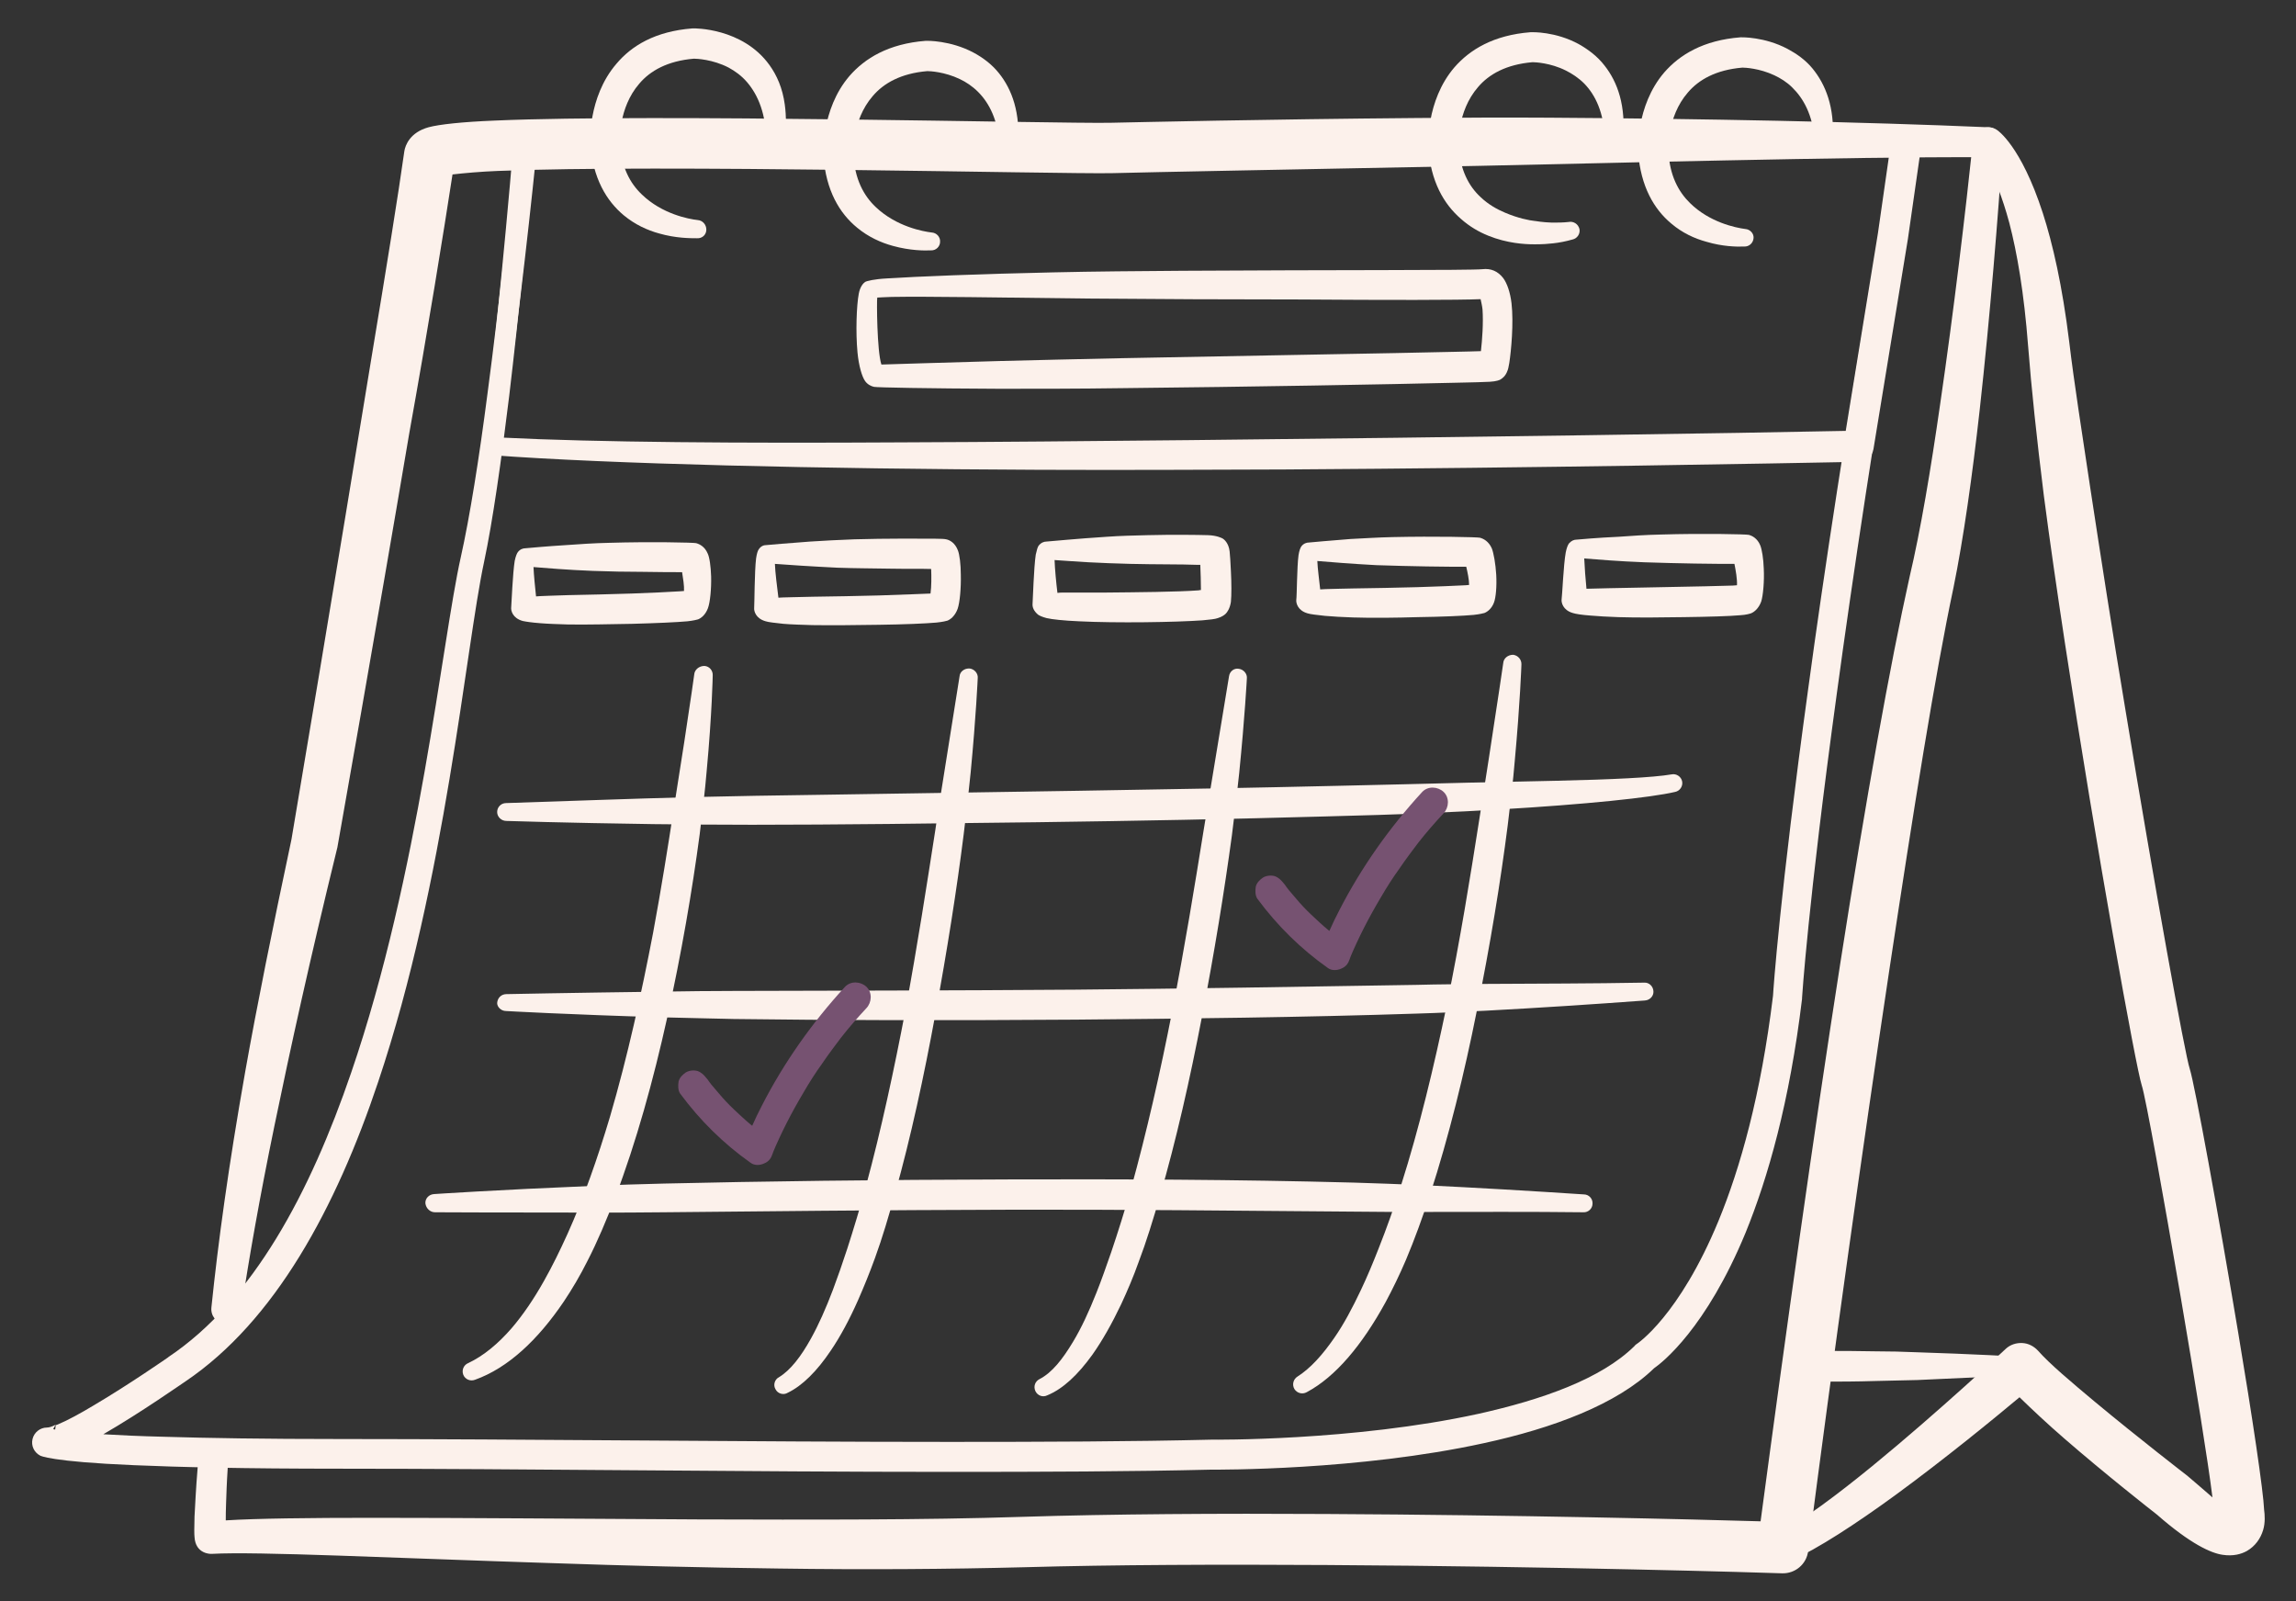
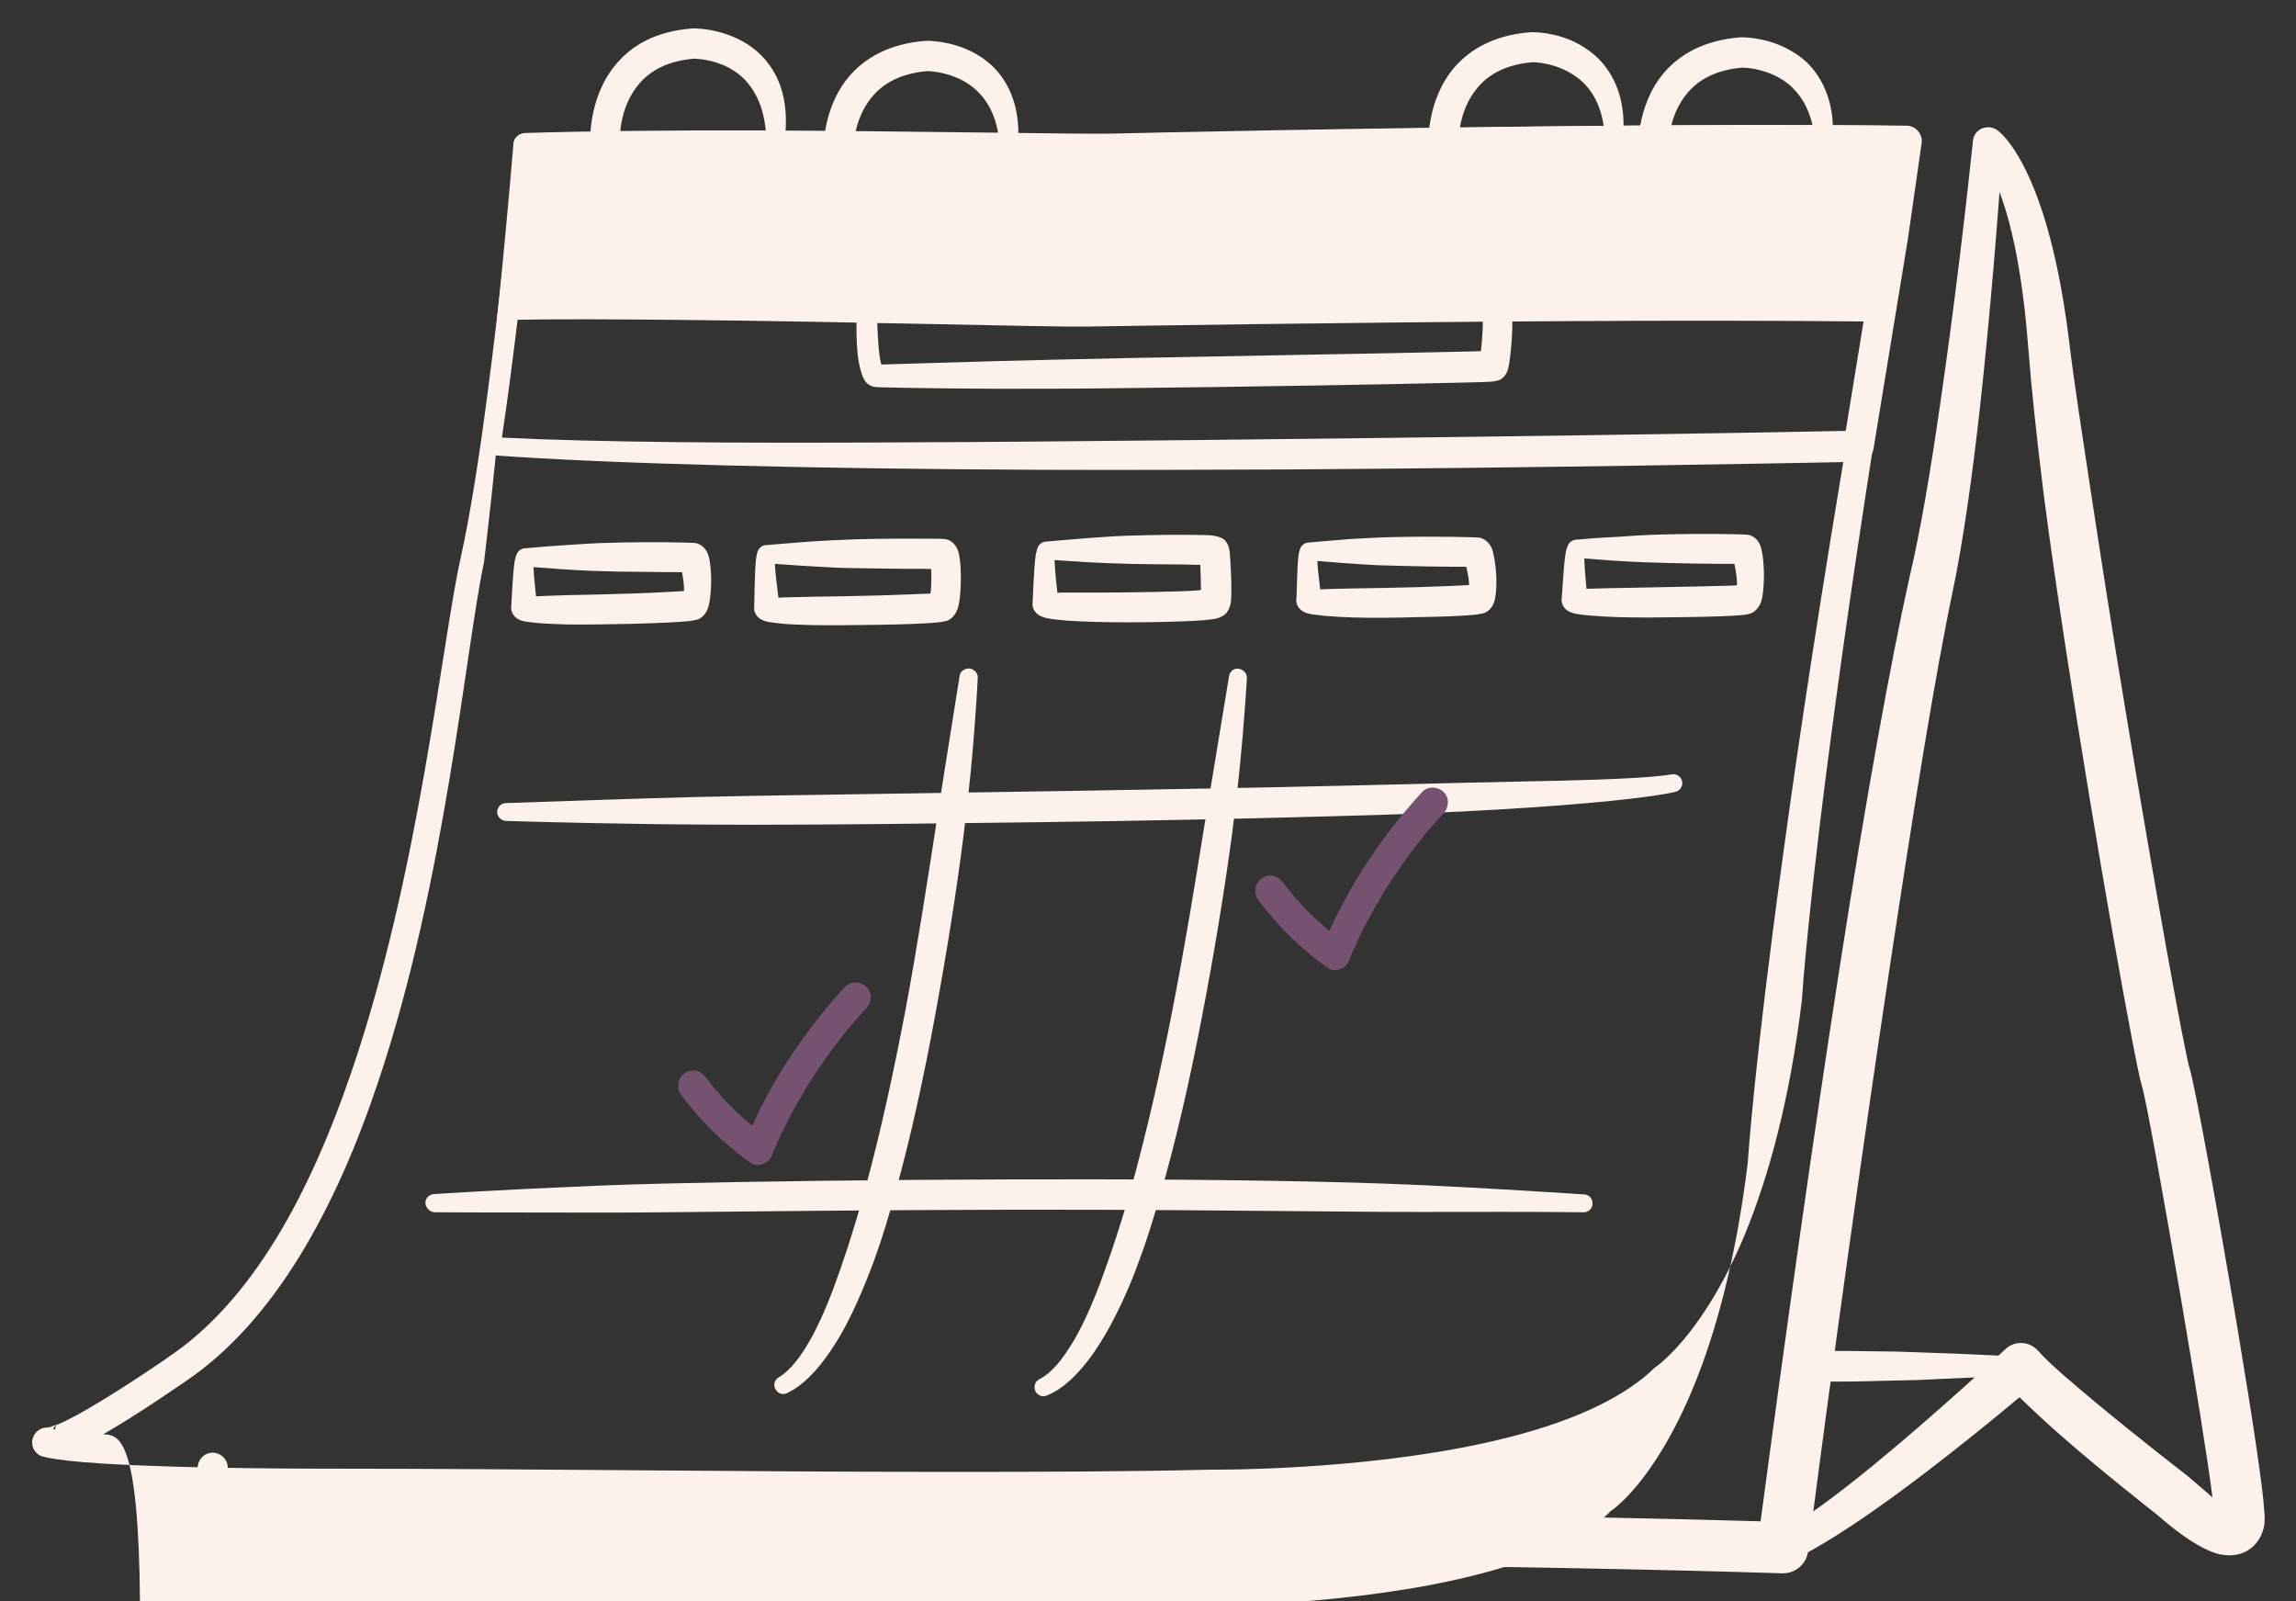
<svg xmlns="http://www.w3.org/2000/svg" version="1.1" id="Ebene_1" x="0px" y="0px" viewBox="0 0 720 502" style="enable-background:new 0 0 720 502;" xml:space="preserve">
  <rect x="0" y="0" width="720" height="502" fill="#333333" stroke="none" />
  <style type="text/css">
	.st0{fill-rule:evenodd;clip-rule:evenodd;fill:#FCF1EB;}
	.st1{fill:#765271;}
</style>
  <g id="Exp-1.-Handdrawn">
    <g>
      <path class="st0" d="M693.8,469.5c-2.1-1.8-7.7-6.7-7.9-6.8c0,0-15.3-11.8-29-23.2c-7.3-6.1-14.2-11.9-17.8-16    c-1.3-1.4-3-2.3-4.9-2.4s-3.8,0.5-5.2,1.8c0,0-21,19.7-41.9,36.8c-10.9,8.9-21.8,17.1-29.7,21.2c-2.3,1.1-3.3,3.9-2.2,6.3    c1.1,2.3,3.9,3.3,6.3,2.2c8.6-3.8,20.6-11.7,32.7-20.5c15.6-11.4,31.2-24.2,39.1-30.8c3.9,3.8,8.8,8.4,14,12.9    c12.9,11.2,27.3,22.5,29.1,23.9c10.5,9.2,17,12.1,20.6,12.6c3.3,0.5,5.8-0.2,7.6-1.2c2.6-1.5,4.3-3.9,5.1-6.6    c0.7-2.3,0.5-4.9,0.3-6.3c-0.2-5.6-3.7-29.2-8.1-55.4c-6.1-36.6-13.7-78.2-15.2-82.8c-1.5-4.4-11-56.9-20.3-113.3    c-3.9-23.3-7.6-47.2-10.9-68.8c-2.6-17.4-5.1-33.1-6.6-45.8c-2.2-17.9-5.2-30.9-8.3-40.5c-6.9-21.3-14.3-26-14.3-26    c-2.1-1.5-5-1.1-6.6,1c-1.5,2.1-1.1,5,1,6.6c0,0,4.8,4.4,9.4,21.5c2.4,9.2,4.6,21.7,5.9,38.7c1,12.9,2.7,28.9,4.9,46.6    c1.9,14.6,4.2,30.3,6.6,46.2c10,65.6,22.4,133.7,24.1,138.8c1.3,3.9,6.9,35.3,12.3,66.8C688.3,432.8,692.5,458.8,693.8,469.5z" />
      <path class="st0" d="M561.4,489.4c-0.6,0.3-2.6,0.4-2.6,0.4c-1.5,0-2.9-0.7-3.8-1.9c-0.9-1.2-1.2-2.7-0.8-4.2c1.4-5,3-12,4.8-22    c1.6-8.8,3.3-20,5.1-34c0.3-2.4,2.3-4.1,4.7-4.1c0,0,8.6-0.1,19.5,0.1c4.1,0,8.5,0.1,13,0.3c16.3,0.5,32.5,1.4,32.5,1.4l1.8,5    c0,0-12.7,12.6-25.1,23.5c-5.4,4.7-11.4,9.6-17.4,14.3C581.5,477.3,569.8,485.4,561.4,489.4z M625.1,431.6    c-4.8,3.8-11.7,9.1-19.4,15.2c-8.1,6.3-17.1,13.5-25.6,19.7c-5,3.6-9.8,6.9-14.1,9.6c0.8-3.6,1.6-7.8,2.5-12.6    c1.4-8.1,2.9-18.1,4.5-30.3c3.5,0,9,0,15.3-0.2c4.1-0.1,8.5-0.2,13-0.3C610.1,432.3,618.9,431.9,625.1,431.6z" />
-       <path class="st0" d="M141.9,54.7c3.4-0.4,8.9-0.9,14.2-1.1c50.4-2.1,175.5,1,192.4,0.7c11-0.3,58.8-1.2,115.4-2.3    c24.8-0.5,51.2-1.2,76.9-1.7c29.6-0.6,58.2-1.1,82.4-1c2.6,0.1,4.7-2,4.8-4.6s-2-4.7-4.6-4.8c-39.1-1.7-90.1-2.7-137.7-3    c-14.2-0.1-28.1,0-41.3,0.1c-48,0.4-86.6,1.3-96.3,1.5c-17,0.3-142.3-2.9-192.8-0.7c-10.2,0.4-17.6,1.2-20.9,2.1    c-5.8,1.6-7.3,5.6-7.6,7.5c-1.8,12.9-5.7,37.1-10.3,64.7C106,176.5,92,259.8,91.4,263.2c-6,28.2-10.8,52-14.5,72.8    c-5.3,30-8.5,53.6-10.6,73.9c-0.3,2.6,1.5,4.9,4.1,5.2c2.6,0.3,4.9-1.5,5.2-4.1c2.5-16.6,5.8-35.4,10.5-58.2    c4.9-23.8,11.1-52,19.6-86.7c0-0.1,0.1-0.3,0.1-0.4c0,0,12.1-68.1,22.5-129.6C134.2,103.3,139.2,72.3,141.9,54.7z" />
      <path class="st0" d="M618.7,44.2c-2.3,21.9-6,53.2-10.3,82.6c-2.9,20.2-6.1,39.4-9.6,54.2c-6,26.9-13.8,70.3-21.7,121    c-8.4,53.8-17.1,115.9-25,175c-19.9-0.6-77-2-136.1-2.3c-33.4-0.2-67.4,0-95.7,0.9c-30.5,1-66.3,0.9-101.5,0.8    c-37.1-0.2-73.4-0.5-101.8-0.5c-20.2,0-36.5,0.2-46.2,0.8c0-1.4,0-3.1,0.1-5.4c0.1-2.8,0.2-6.4,0.5-10.8c0.2-2.6-1.8-4.8-4.4-5    s-4.8,1.8-5,4.4c-0.6,7.2-0.8,12.2-1,15.6c-0.1,3.6-0.1,5.5,0,6.4c0.3,5.4,5.1,5.3,5.1,5.3c0.1,0,0.3,0,0.4,0    c14.1-0.8,56.4,1.3,106.4,2.9c22.8,0.8,47.3,1.4,71.4,1.7c26.9,0.4,53.3,0.2,76.7-0.4c28.1-0.8,61.9-0.9,95.1-0.7    c70.3,0.4,137.8,2.4,142.8,2.6c4.1,0.1,7.6-2.9,8.1-6.9c7.9-61.1,17-125.9,25.4-181.8c7.6-50.4,14.5-93.6,20.2-120.4    c3.1-15.2,5.9-35,8.2-55.6c3.3-29.7,5.8-61.3,7.3-83.4c0.2-2.6-1.7-4.9-4.3-5.1C621.2,39.7,618.9,41.6,618.7,44.2z" />
-       <path class="st0" d="M17.4,446.9l0.8-0.3c3.1-1.3,7.1-3.5,11.1-5.9c11.2-6.6,23.4-15.1,23.4-15.1s0,0,0.1-0.1    c26.6-17.8,44.5-51.7,57.3-89.1c21.5-62.6,28.4-134.9,34.4-161.7c2.8-12.5,5.8-31.3,8.4-51.5c3.6-27.1,6.7-56.8,8.9-78.2    c0.1-1.4,1.3-2.5,2.7-2.6c15.1-0.5,34.6-0.7,55.2-0.7c54.4-0.1,116.8,1,128.4,0.7c11.6-0.3,64.2-1.7,124.8-2.6    c41.4-0.6,86.6-0.8,124.9-0.4c1.3,0,2.6,0.6,3.4,1.6c0.9,1,1.2,2.3,1.1,3.6l-4.3,30c0,0,0,0,0,0.1c-10,59.5-17.1,106.7-22,142.8    c-9.1,66.4-10.9,95.4-10.9,95.4c0,0.1,0,0.2,0,0.3c-3.9,32.4-10.7,56.1-17.7,73.3c-12.4,30-26.1,40.7-28.7,42.5    c-11.6,11.3-31.7,18.8-53.4,23.5c-39.3,8.6-83.4,8.3-85.6,8.3c-24.6,0.6-52.6,0.7-81.9,0.7c-63.6,0-133.8-1-191.1-1    c-30.5,0-51-0.5-64.7-1.1c-26.3-1.1-29.4-3-29.4-3c-1.9-1-2.9-3.1-2.4-5.2s2.4-3.6,4.5-3.6c0.7,0,1.6-0.3,2.6-0.8    C17.4,446.9,17.4,446.9,17.4,446.9l-0.1,0.1c-0.1,0.1-0.3,0.5-0.6,1.1l0.4,0.1h0.2C17.4,447.5,17.5,447,17.4,446.9z M32.4,449.7    c11.8-6.8,25.3-16.3,25.8-16.6c28-18.9,47.2-54.4,60.4-93.9c21.2-63.1,27.4-136,33.2-163c2.7-12.7,5.4-31.7,7.9-52.2    c3.1-26.1,5.9-54.8,7.8-75.9l0,0c14.7-0.3,33.1-0.2,52.5,0c54.4,0.5,117,2.3,128.6,2.1c13.1-0.2,79.2-1.3,149.7-1.7    c32.1-0.2,65.1-0.2,94.5,0.1l-3.6,24.6c-10.1,59.6-17.3,106.8-22.2,143c-8.9,64.6-10.9,94.1-11,96c-3.8,31.2-10.3,54.1-17.1,70.6    c-12.3,29.8-25.5,38.5-25.5,38.5c-0.3,0.2-0.6,0.4-0.8,0.7c-10.5,10.4-29.2,16.9-49,21.3c-39.3,8.6-83.6,8.1-83.6,8.1    c-0.1,0-0.1,0-0.2,0c-24.6,0.6-52.5,0.7-81.8,0.7c-63.6,0-133.8-0.9-191.1-0.9c-24.1,0-42-0.3-55.1-0.7    C43.5,450.3,37.3,450,32.4,449.7z" />
+       <path class="st0" d="M17.4,446.9l0.8-0.3c3.1-1.3,7.1-3.5,11.1-5.9c11.2-6.6,23.4-15.1,23.4-15.1s0,0,0.1-0.1    c26.6-17.8,44.5-51.7,57.3-89.1c21.5-62.6,28.4-134.9,34.4-161.7c2.8-12.5,5.8-31.3,8.4-51.5c3.6-27.1,6.7-56.8,8.9-78.2    c0.1-1.4,1.3-2.5,2.7-2.6c15.1-0.5,34.6-0.7,55.2-0.7c54.4-0.1,116.8,1,128.4,0.7c11.6-0.3,64.2-1.7,124.8-2.6    c41.4-0.6,86.6-0.8,124.9-0.4c1.3,0,2.6,0.6,3.4,1.6c0.9,1,1.2,2.3,1.1,3.6l-4.3,30c0,0,0,0,0,0.1c-10,59.5-17.1,106.7-22,142.8    c-9.1,66.4-10.9,95.4-10.9,95.4c0,0.1,0,0.2,0,0.3c-3.9,32.4-10.7,56.1-17.7,73.3c-12.4,30-26.1,40.7-28.7,42.5    c-11.6,11.3-31.7,18.8-53.4,23.5c-39.3,8.6-83.4,8.3-85.6,8.3c-24.6,0.6-52.6,0.7-81.9,0.7c-63.6,0-133.8-1-191.1-1    c-30.5,0-51-0.5-64.7-1.1c-26.3-1.1-29.4-3-29.4-3c-1.9-1-2.9-3.1-2.4-5.2s2.4-3.6,4.5-3.6c0.7,0,1.6-0.3,2.6-0.8    C17.4,446.9,17.4,446.9,17.4,446.9l-0.1,0.1c-0.1,0.1-0.3,0.5-0.6,1.1l0.4,0.1h0.2C17.4,447.5,17.5,447,17.4,446.9z M32.4,449.7    c11.8-6.8,25.3-16.3,25.8-16.6c28-18.9,47.2-54.4,60.4-93.9c21.2-63.1,27.4-136,33.2-163c3.1-26.1,5.9-54.8,7.8-75.9l0,0c14.7-0.3,33.1-0.2,52.5,0c54.4,0.5,117,2.3,128.6,2.1c13.1-0.2,79.2-1.3,149.7-1.7    c32.1-0.2,65.1-0.2,94.5,0.1l-3.6,24.6c-10.1,59.6-17.3,106.8-22.2,143c-8.9,64.6-10.9,94.1-11,96c-3.8,31.2-10.3,54.1-17.1,70.6    c-12.3,29.8-25.5,38.5-25.5,38.5c-0.3,0.2-0.6,0.4-0.8,0.7c-10.5,10.4-29.2,16.9-49,21.3c-39.3,8.6-83.6,8.1-83.6,8.1    c-0.1,0-0.1,0-0.2,0c-24.6,0.6-52.5,0.7-81.8,0.7c-63.6,0-133.8-0.9-191.1-0.9c-24.1,0-42-0.3-55.1-0.7    C43.5,450.3,37.3,450,32.4,449.7z" />
      <path class="st0" d="M151.4,139.5c-0.1,0.8,0.1,1.6,0.6,2.2c0.5,0.6,1.2,1,2,1c37.4,2.8,102.6,4.3,171.6,4.6    c25.6,0.1,51.8,0,77.2-0.1c80.5-0.5,153.8-1.9,180.1-2.4c2.3,0,4.2-1.7,4.6-4l10.8-65.9l4.3-30c0.2-1.4-0.2-2.7-1.1-3.8    c-0.9-1-2.2-1.6-3.6-1.6c-30.7-0.4-65.9-0.3-99.9,0c-70.6,0.6-136.7,2.1-149.8,2.4c-10.3,0.2-60.8-0.8-110-1    c-27.2-0.1-54,0.2-73.6,0.8c-1.9,0.1-3.5,1.5-3.6,3.4c-1.3,15.8-3.2,36.2-5.3,56.7C154.4,114.6,152.9,127.6,151.4,139.5z     M157.4,137.2c2.1-14,4-29.3,5.8-44.2c1.9-15.8,3.6-31.2,4.9-44c14.5-0.2,32.6-0.1,51.7,0.1c54.4,0.5,117,2,128.6,1.8    c13.1-0.3,79.1-1.7,149.7-2.2c32-0.2,65-0.3,94.3,0l-3.5,24.4l-10.1,62c-32.9,0.7-118.1,2-206,2.9c-30.3,0.3-61,0.6-90,0.7    C232.3,139,187,138.7,157.4,137.2L157.4,137.2z" />
      <path class="st0" d="M271.3,88.4c-0.6,0.4-1.6,1.5-2,3.7c-0.7,3.7-1,12-0.4,18.4c0.4,4.2,1.4,7.6,2.4,9c0.8,1.1,1.9,1.6,2.8,1.8    c1,0.2,16.9,0.5,39.3,0.6c11.6,0,24.9,0,38.7-0.2c39.8-0.4,84.1-1.2,104.6-1.7c5.1-0.1,8.8-0.2,10.5-0.3c2.1-0.1,3.2-0.6,3.3-0.7    c0.5-0.3,1.6-1,2.2-2.7c0.2-0.4,0.4-1.3,0.6-2.5c0.6-3.9,1.4-12.5,0.7-18.7c-0.4-3.4-1.4-6.3-2.6-7.9c-1.7-2.2-3.9-3.1-6.5-2.8    c-3.2,0.4-48.3,0.2-94,0.5c-13.8,0.1-27.7,0.2-40.6,0.5c-23.2,0.5-42.9,1.3-52.2,1.9C274.2,87.5,271.8,88.1,271.3,88.4z     M464.3,93.8c0.2,0.9,0.5,2.2,0.6,3.2c0.3,4.3-0.1,9.6-0.5,13.1c-1.9,0.1-4.5,0.1-7.8,0.2c-20.5,0.5-64.8,1.2-104.5,2    c-13.9,0.3-27.2,0.6-38.7,0.9c-18.8,0.5-32.9,1-37,1.1c-1.4-4.1-1.5-20.3-1.3-21c1.1-0.1,2.6-0.1,4.5-0.2    c11-0.2,34.2,0.2,60.7,0.5c22,0.2,46.3,0.3,67.5,0.3C435,94.1,457.5,94.1,464.3,93.8z" />
      <path class="st0" d="M240.4,170.9c-0.9,0-1.8,0.3-2.5,1.4c-0.3,0.4-0.6,1.4-0.8,2.8c-0.5,4-0.5,14.3-0.6,15.5    c-0.1,0.9,0.4,3.3,3.6,4.2c0.9,0.3,2.9,0.5,5.6,0.8c2.4,0.2,5.6,0.3,9,0.4c6.4,0.1,14,0,20.9-0.1c7.8-0.1,14.8-0.4,18.1-0.7    c1.9-0.2,3.1-0.5,3.4-0.6c1-0.4,2.4-1.5,3.2-3.7c0.7-2,1.1-6.6,1-10.7c0-3.3-0.4-6.3-0.9-7.6c-0.9-2.4-2.6-3.3-3.7-3.5    c-0.3-0.1-1.6-0.2-3.8-0.2c-4.8,0-14.9-0.1-25,0.2c-4.8,0.2-9.6,0.4-13.8,0.7C247.1,170.3,241.6,170.8,240.4,170.9z M243,176.8    c3.9,0.3,11.4,0.8,19.6,1.2c5.5,0.2,11.4,0.2,16.6,0.3c5.4,0.1,10,0,12.8,0.1c0.1,2.4,0.1,5.5-0.2,7.7c0,0-9.9,0.4-16.2,0.6    c-6.8,0.2-14.3,0.3-20.7,0.4c-3.4,0.1-10.1,0.2-10.8,0.3C243.7,184.1,243.1,179.6,243,176.8z" />
      <path class="st0" d="M164.8,171.9c-0.8,0-1.7,0.3-2.4,1.2c-0.3,0.4-0.7,1.3-1,2.8c-0.6,3.7-1,13.3-1.1,14.6    c-0.1,0.9,0.4,3.3,3.6,4.2c0.9,0.2,2.8,0.5,5.5,0.7c2.4,0.2,5.4,0.3,8.7,0.4c6.1,0.1,13.5-0.1,20.1-0.2c7.5-0.2,14.2-0.5,17.4-0.8    c1.8-0.2,3-0.5,3.3-0.6c1-0.4,2.3-1.4,3.1-3.5c0.7-1.9,1.1-6.2,1-10c-0.1-3.1-0.5-6-1.1-7.2c-0.9-2.1-2.5-2.9-3.6-3.2    c-0.8-0.2-14.1-0.5-27.4-0.1c-4.6,0.1-9.1,0.4-13.2,0.7C171.2,171.3,166,171.8,164.8,171.9z M167.3,177.8    c3.7,0.3,10.8,0.9,18.6,1.2c5.3,0.2,10.8,0.3,15.8,0.3c5.1,0.1,9.6,0.1,12.2,0.1c0.3,1.9,0.7,4.3,0.6,5.9c-0.4,0-0.9,0.1-1.3,0.1    c-3.5,0.2-9,0.5-15.1,0.7c-6.6,0.2-13.8,0.4-19.9,0.5c-3.2,0.1-9.6,0.3-10.1,0.4C167.8,184.2,167.4,180.3,167.3,177.8z" />
      <path class="st0" d="M328.2,169.8c-0.8,0-1.7,0.3-2.5,1.3c-0.3,0.4-0.6,1.4-0.9,2.8c-0.6,4-0.9,14.1-1,15.4    c-0.1,1.1,0.4,2.3,1.7,3.4c0.4,0.3,1.2,0.7,2.7,1.1c1.7,0.4,5.4,0.8,10.1,1c11.8,0.6,30.4,0.3,38.8-0.3c2.3-0.2,4-0.4,4.8-0.7    c1.3-0.4,2.1-1,2.5-1.4s1.3-1.6,1.6-3.7c0.2-1.9,0.2-5.9,0-9.6c-0.1-2.7-0.3-5.1-0.4-6.2c-0.3-2.7-1.8-3.8-2.1-4    c-0.3-0.2-1.9-1-4.6-1.1c-3.5-0.1-11-0.2-19.2,0c-4.2,0.1-8.5,0.2-12.6,0.5C337.7,168.9,329.7,169.7,328.2,169.8z M330.7,175.6    c2.4,0.2,6.2,0.4,10.7,0.7c4,0.2,8.6,0.4,13.1,0.5c8,0.2,15.9,0.1,20.9,0.3h1c0.1,2.4,0.2,5.5,0.2,7.9c-0.2,0-0.4,0-0.7,0.1    c-6.7,0.5-19.2,0.6-29.8,0.7c-5,0-9.5,0-12.7,0c-0.6,0-1.2,0-1.8,0.1C331.2,182.7,330.8,178.4,330.7,175.6z" />
      <path class="st0" d="M410.5,170.1c-0.8,0-1.7,0.3-2.4,1.2c-0.3,0.4-0.7,1.4-0.9,2.8c-0.5,3.6-0.5,12.7-0.7,14    c-0.1,0.9,0.4,3.3,3.5,4.2c0.9,0.3,2.8,0.5,5.5,0.8c2.4,0.2,5.4,0.4,8.8,0.5c6.2,0.2,13.6,0.1,20.3-0.1c7.6-0.1,14.3-0.4,17.5-0.7    c1.9-0.2,3-0.5,3.4-0.6c1-0.4,2.3-1.4,3-3.3c0.6-1.6,0.9-5.1,0.7-8.7c-0.2-3.4-0.8-6.8-1.4-8.3c-1-2.2-2.6-3-3.7-3.3    c-0.8-0.2-14.1-0.5-27.4-0.2c-4.6,0.1-9.1,0.4-13.2,0.6C416.9,169.5,411.7,170,410.5,170.1z M413.1,175.9    c3.7,0.3,10.8,0.9,18.5,1.3c5.3,0.2,10.8,0.3,15.8,0.4c5.3,0.1,9.8,0.1,12.4,0.1c0.4,1.7,0.9,4,0.9,5.7c-0.3,0-0.7,0.1-1.1,0.1    c-3.5,0.2-9,0.4-15.2,0.6c-6.6,0.2-13.9,0.3-20,0.4c-3.3,0.1-6.2,0.1-8.5,0.2c-0.6,0-1.3,0.1-1.9,0.1    C413.7,181.9,413.2,178.4,413.1,175.9z" />
      <path class="st0" d="M494.4,169.2c-0.8,0-1.6,0.3-2.4,1.2c-0.3,0.4-0.7,1.3-1,2.8c-0.7,3.8-1.1,13.5-1.3,14.8    c-0.1,0.9,0.4,3.3,3.5,4.2c0.9,0.3,2.8,0.6,5.5,0.8c2.4,0.2,5.4,0.4,8.8,0.5c6.2,0.2,13.7,0.1,20.5,0c7.7-0.1,14.5-0.3,17.7-0.6    c1.9-0.1,3.1-0.5,3.4-0.6c1-0.4,2.4-1.5,3.2-3.7c0.6-1.9,1-6.4,0.8-10.3c-0.1-3.2-0.6-6.1-1.1-7.3c-0.9-2.2-2.5-3-3.6-3.3    c-0.8-0.2-14.2-0.5-27.6-0.1c-4.6,0.1-9.2,0.4-13.2,0.7C500.9,168.6,495.6,169.1,494.4,169.2z M496.8,175.1    c3.7,0.3,10.9,0.9,18.8,1.2c5.3,0.2,10.9,0.3,15.9,0.4c5.2,0.1,9.8,0.1,12.4,0.1c0.4,2,0.9,4.8,0.8,6.7c-0.4,0-0.9,0.1-1.3,0.1    c-3.5,0.2-45.3,0.9-45.9,1C497.2,181.6,496.9,177.7,496.8,175.1z" />
-       <path class="st0" d="M217.7,211.5c0,0-1.1,8-3.1,21c-0.9,6-2.1,13.1-3.3,21c-1.8,11.7-3.9,25-6.5,39c-3.6,18.8-8,38.8-13.5,57.6    c-3.9,13.1-8.3,25.6-13.3,36.7c-2.4,5.3-4.8,10.2-7.4,14.8c-3.2,5.7-6.6,10.7-10.2,14.9c-4.2,4.8-8.7,8.6-13.6,10.9    c-1.4,0.6-2.1,2.2-1.5,3.7c0.6,1.4,2.2,2.1,3.7,1.5c10.3-3.7,19.6-12.4,27.8-24.5c2.6-3.9,5.1-8.1,7.4-12.7    c3.2-6.2,6-12.9,8.7-19.9c6.6-17.3,12-36.9,16.3-56.3c4.5-20.2,7.9-40.2,10.2-57.5c0.9-7.2,1.7-13.9,2.2-19.9    c1.7-18.2,1.9-30,1.9-30c0.1-1.5-1-2.9-2.6-3C219.2,208.8,217.8,210,217.7,211.5z" />
      <path class="st0" d="M300.9,212.1c0,0-1.8,11.3-4.6,28.9c-0.9,5.8-2,12.3-3,19.3c-2.6,16.7-5.6,36.2-9.3,56.1    c-3.6,18.9-7.7,38-12.4,55.3c-1.9,7-3.9,13.6-5.9,19.8c-1.5,4.6-3,8.9-4.5,12.9c-2.2,5.8-4.5,11-6.9,15.3    c-3.1,5.6-6.4,9.9-10,12.1c-1.4,0.7-1.9,2.5-1.1,3.8c0.7,1.4,2.5,1.9,3.8,1.1c4.6-2.2,9.2-6.8,13.5-13.2c3-4.4,5.9-9.8,8.6-15.9    c1.8-4.1,3.6-8.5,5.3-13.2c2.3-6.3,4.3-13.1,6.3-20.3c4.9-17.4,9.1-36.9,12.6-56c3.7-20,6.8-39.7,8.9-56.5    c0.9-7.1,1.6-13.6,2.2-19.5c1.7-17.8,2.2-29.4,2.2-29.4c0.2-1.5-1-2.9-2.5-3.1C302.4,209.5,301,210.6,300.9,212.1z" />
      <path class="st0" d="M385.4,212.1c0,0-1.9,11.4-4.8,29.1c-1,5.8-2,12.4-3.2,19.4c-2.7,16.8-5.9,36.5-9.8,56.4    c-3.7,19-8.1,38.3-12.9,55.6c-2,7-4.1,13.7-6.2,19.9c-1.6,4.6-3.1,8.9-4.7,12.9c-2.3,5.8-4.7,11-7.3,15.3    c-3.3,5.5-6.6,9.7-10.5,11.7c-1.4,0.7-2,2.3-1.3,3.8c0.7,1.4,2.3,2,3.7,1.3c4.9-2,9.6-6.4,14.2-12.8c3.1-4.4,6.1-9.7,9-15.8    c1.9-4.1,3.8-8.5,5.5-13.3c2.4-6.3,4.5-13.2,6.6-20.4c5.1-17.5,9.5-37,13.2-56.3c3.9-20.1,7.1-39.9,9.4-56.9    c0.9-7.1,1.7-13.7,2.3-19.6c1.8-18,2.4-29.6,2.4-29.6c0.2-1.5-1-2.9-2.5-3.1C387,209.4,385.6,210.5,385.4,212.1z" />
-       <path class="st0" d="M471.4,207.9c0,0-1.7,11.7-4.5,29.8c-0.9,6-2,12.6-3.1,19.8c-2.7,17.2-5.9,37.2-10.1,57.6    c-4,19.3-8.7,38.8-14.3,56.4c-2.2,7-4.6,13.7-7.1,20c-1.8,4.6-3.6,8.9-5.5,12.9c-2.7,5.7-5.4,10.8-8.4,15.1    c-3.6,5.2-7.3,9.4-11.5,12.1c-1.3,0.8-1.8,2.5-1,3.9c0.8,1.3,2.5,1.8,3.9,1c9-4.8,17.3-14.7,24.7-28.2c2.2-4.1,4.4-8.6,6.4-13.3    c2.7-6.4,5.2-13.3,7.6-20.6c5.8-17.9,10.7-37.8,14.6-57.4c4.2-20.6,7.5-40.9,9.7-58.2c0.9-7.3,1.7-14,2.2-20.1    c1.7-18.4,2.1-30.3,2.1-30.3c0.1-1.5-1-2.9-2.6-3.1C472.9,205.3,471.5,206.4,471.4,207.9z" />
      <path class="st0" d="M158.8,257.4c0,0,18,0.6,46.2,1c9.3,0.1,19.6,0.2,30.8,0.2c26.6,0,57.8-0.4,89.7-0.8    c30.4-0.4,61.4-1,89.7-1.8c11.5-0.3,22.6-0.6,33-1.1c7.7-0.3,15.1-0.7,22-1.1c27.2-1.6,47.4-3.7,55.1-5.5c1.5-0.3,2.5-1.8,2.2-3.3    s-1.8-2.5-3.3-2.2c-5.8,1-18.6,1.6-36.1,2c-8.3,0.2-17.5,0.4-27.6,0.6c-12.7,0.3-26.7,0.7-41.5,1c-51.1,1.2-111.6,2-161.4,2.8    c-14.2,0.2-27.5,0.4-39.5,0.7c-11.2,0.3-21.2,0.6-29.7,0.9c-18.5,0.6-29.7,1-29.7,1c-1.6,0-2.8,1.3-2.8,2.8    C155.9,256.1,157.2,257.4,158.8,257.4z" />
-       <path class="st0" d="M158.7,317c0,0,19,1.1,50,2c6.6,0.2,13.8,0.3,21.4,0.5c29.8,0.4,66.9,0.5,107.2,0.2    c34.2-0.3,70.8-0.7,107.2-1.9c7.2-0.2,14.3-0.6,21.4-0.9c16.9-0.9,33.6-2,49.9-3.2c1.6-0.1,2.8-1.4,2.7-2.9    c-0.1-1.6-1.4-2.8-2.9-2.7c-16.4,0.3-33.1,0.3-50,0.4c-7.1,0.1-14.3,0.1-21.4,0.3c-36.4,0.6-72.8,1.2-107,1.5    c-40.3,0.3-77.3,0.3-107,0.4c-7.6,0-14.8,0.1-21.4,0.2c-31,0.4-50,0.8-50,0.8c-1.6,0-2.8,1.2-2.9,2.8    C155.9,315.7,157.1,317,158.7,317z" />
      <path class="st0" d="M136.4,380.1c0,0,19,0.1,50.4,0.1c6.7,0,13.9,0,21.6-0.1c29.9-0.3,67.1-0.7,108.1-0.8    c34.2-0.1,70.9,0.3,108,0.6c7.2,0.1,14.4,0.1,21.6,0.1c16.9,0,33.7-0.1,50.4,0.1c1.6,0.1,2.9-1.2,2.9-2.7c0.1-1.6-1.2-2.9-2.7-2.9    c-16.7-1.1-33.6-2.1-50.5-2.9c-7.2-0.3-14.4-0.6-21.6-0.8c-37.2-1-74-1.1-108.2-1c-41,0.1-78.3,0.6-108.2,1.3    c-7.7,0.2-15,0.4-21.6,0.7c-31.4,1.3-50.5,2.6-50.5,2.6c-1.6,0.1-2.8,1.4-2.7,2.9C133.6,378.9,134.9,380.1,136.4,380.1z" />
      <path class="st0" d="M218.8,69c-2.8-0.3-11.2-1.9-17.5-8c-3.7-3.5-6.6-8.7-6.9-16.6c0,0-0.6-10.5,6.1-18.2c3.4-4,8.8-7.1,17.1-7.8    c0.8,0,5.9,0.2,10.9,2.8c2,1.1,4,2.5,5.8,4.6c3.4,4,6,9.9,6,19.1c-0.1,1.6,1.1,2.9,2.6,3s2.9-1.1,3-2.6c0.7-4.8,0.7-8.9,0.2-12.5    c-0.7-5.2-2.5-9.2-4.8-12.4c-8.5-11.8-23.8-11.5-23.8-11.5c-0.1,0-0.2,0-0.3,0C205.4,9.8,198,14.4,193.3,20    c-9.1,10.6-8.2,25-8.2,25l0,0c0.8,10.9,5.1,18,10.5,22.5c3.5,2.9,7.4,4.7,11.1,5.7c5.2,1.5,9.8,1.5,11.9,1.5    c1.6,0.1,2.9-1.1,2.9-2.7S220.3,69.1,218.8,69z" />
      <path class="st0" d="M292.2,72.9c-2.6-0.3-11.1-1.8-17.6-8c-3.7-3.5-6.6-8.7-7-16.6c0,0-0.6-10.5,6.1-18.2c3.4-4,8.8-7.1,17.1-7.8    c0.8,0,5.4,0.2,10.2,2.5c1.9,0.9,3.9,2.2,5.7,4c3.5,3.5,6.3,8.8,6.8,17.2c0,1.6,1.2,2.8,2.8,2.9s2.8-1.2,2.9-2.8    c0.9-10.8-1.9-18.1-5.9-23.1c-2.3-2.9-5.2-5-8-6.5c-7.3-3.9-14.7-3.7-14.7-3.7c-0.1,0-0.2,0-0.3,0c-11.7,0.9-19.1,5.5-23.9,11    c-9.1,10.6-8.2,25-8.2,25l0,0c0.8,11,5.1,18.1,10.6,22.6c3.5,2.9,7.5,4.7,11.2,5.7c5.4,1.5,10,1.5,11.9,1.4    c1.6,0.1,2.9-1.2,2.9-2.7C294.9,74.3,293.7,73,292.2,72.9z" />
      <path class="st0" d="M491.9,69.6c-1.8,0.2-3.6,0.2-5.2,0.2c-3-0.1-5.2-0.5-5.2-0.5h-0.1c-1.9-0.2-5.4-0.9-9.4-2.6    c-2.6-1.1-5.3-2.6-7.7-4.9c-3.7-3.4-6.5-8.6-6.9-16.3c0,0-0.6-10.5,6.1-18.2c3.4-4,8.8-7.1,17.1-7.8c0.8,0,5.6,0.2,10.4,2.6    c2,1,4,2.3,5.8,4.1c3.5,3.6,6.2,9.1,6.5,17.7c0,1.6,1.2,2.9,2.7,2.9c1.6,0,2.9-1.2,2.9-2.7c1.1-11-1.7-18.4-5.7-23.5    c-2.3-3-5.2-5.1-8-6.7c-7.4-4.1-14.9-3.8-14.9-3.8c-0.1,0-0.2,0-0.3,0c-11.7,0.9-19.1,5.5-23.9,11c-9.1,10.6-8.2,25-8.2,25l0,0    c0.7,10.8,4.9,17.9,10.2,22.5c2.7,2.4,5.6,4.1,8.6,5.3c5.9,2.4,11.5,2.7,14.2,2.7h-0.1c0,0,2.7,0.1,6.2-0.3c1.9-0.2,4-0.6,6.1-1.2    c1.5-0.3,2.5-1.8,2.2-3.3C494.9,70.2,493.4,69.3,491.9,69.6z" />
      <path class="st0" d="M547.3,71.8c-3.1-0.4-11.2-2.1-17.3-8.1c-3.6-3.5-6.5-8.7-6.8-16.5c0,0-0.6-10.5,6.1-18.2    c3.4-4,8.8-7.1,17.1-7.8c0.8,0,5.3,0.2,10,2.4c1.9,0.9,3.9,2.1,5.6,3.8c3.5,3.4,6.4,8.5,7.1,16.6c0,1.6,1.3,2.8,2.8,2.8    c1.6,0,2.8-1.3,2.8-2.8c0.7-10.5-2.3-17.6-6.3-22.5c-2.3-2.8-5.1-4.7-7.9-6.2c-7.2-3.8-14.4-3.6-14.4-3.6c-0.1,0-0.2,0-0.3,0    c-11.7,0.9-19.1,5.5-23.9,11c-9.1,10.6-8.2,25-8.2,25l0,0c0.8,10.8,5,17.9,10.4,22.4c3.4,2.9,7.3,4.7,11,5.7    c5,1.5,9.5,1.6,11.8,1.5c1.6,0.1,2.9-1.1,3-2.7C550,73.2,548.8,71.9,547.3,71.8z" />
    </g>
  </g>
  <g>
    <g>
      <path class="st1" d="M394.3,281.8c6.2,8.4,13.6,15.7,22.1,21.7c1.2,0.9,2.9,0.8,4.2,0.2c1.5-0.6,2.2-1.6,2.7-3.1    c0.1-0.3,0.3-0.7,0.4-1c-0.2,0.4-0.3,0.8-0.5,1.1c2.8-6.7,6.1-13.1,9.8-19.3c1.8-3.1,3.7-6.1,5.8-9c1-1.5,2.1-3,3.2-4.5    c0.5-0.7,1-1.3,1.5-2c0.2-0.2,0.3-0.4,0.5-0.7c0,0.1-0.7,0.9-0.2,0.3c0.3-0.4,0.6-0.8,0.9-1.2c2.5-3.2,5.2-6.3,8-9.3    c1.7-1.8,1.9-4.9,0-6.7c-1.8-1.7-4.9-1.9-6.7,0c-10.3,11.2-19.2,23.8-26.1,37.3c-2.1,4-3.9,8.2-5.6,12.4c2.3-0.9,4.6-1.9,7-2.8    c-1-0.7-1.9-1.4-2.9-2.1c1.1,0.8,0.4,0.3,0.1,0.1c-0.3-0.2-0.5-0.4-0.7-0.6c-0.5-0.4-0.9-0.7-1.4-1.1c-1.8-1.5-3.5-3.1-5.2-4.7    s-3.3-3.3-4.8-5.1c-0.8-0.9-1.5-1.8-2.3-2.7c-0.3-0.4-0.7-0.9-1-1.3c0.9,1.1,0.3,0.4,0.1,0.1c-0.2-0.3-0.4-0.6-0.7-0.9    c-0.8-1-1.6-1.8-2.8-2.2c-1.1-0.3-2.6-0.2-3.7,0.5c-1,0.7-1.9,1.6-2.2,2.8C393.6,279.3,393.6,280.8,394.3,281.8L394.3,281.8z" />
    </g>
    <g>
      <g>
        <path class="st1" d="M213.3,342.9c6.2,8.4,13.6,15.7,22.1,21.7c1.2,0.9,2.9,0.8,4.2,0.2c1.5-0.6,2.2-1.6,2.7-3.1     c0.1-0.3,0.3-0.7,0.4-1c-0.2,0.4-0.3,0.8-0.5,1.1c2.8-6.7,6.1-13.1,9.8-19.3c1.8-3.1,3.7-6.1,5.8-9c1-1.5,2.1-3,3.2-4.5     c0.5-0.7,1-1.3,1.5-2c0.2-0.2,0.3-0.4,0.5-0.7c0,0.1-0.7,0.9-0.2,0.3c0.3-0.4,0.6-0.8,0.9-1.2c2.5-3.2,5.2-6.3,8-9.3     c1.7-1.8,1.9-4.9,0-6.7c-1.8-1.7-4.9-1.9-6.7,0c-10.3,11.2-19.2,23.8-26.1,37.3c-2.1,4-3.9,8.2-5.6,12.4c2.3-0.9,4.6-1.9,7-2.8     c-1-0.7-1.9-1.4-2.9-2.1c1.1,0.8,0.4,0.3,0.1,0.1c-0.3-0.2-0.5-0.4-0.7-0.6c-0.5-0.4-0.9-0.7-1.4-1.1c-1.8-1.5-3.5-3.1-5.2-4.7     s-3.3-3.3-4.8-5.1c-0.8-0.9-1.5-1.8-2.3-2.7c-0.3-0.4-0.7-0.9-1-1.3c0.9,1.1,0.3,0.4,0.1,0.1c-0.2-0.3-0.4-0.6-0.7-0.9     c-0.8-1-1.6-1.8-2.8-2.2c-1.1-0.3-2.6-0.2-3.7,0.5c-1,0.7-1.9,1.6-2.2,2.8C212.6,340.4,212.6,341.9,213.3,342.9L213.3,342.9z" />
      </g>
    </g>
  </g>
</svg>